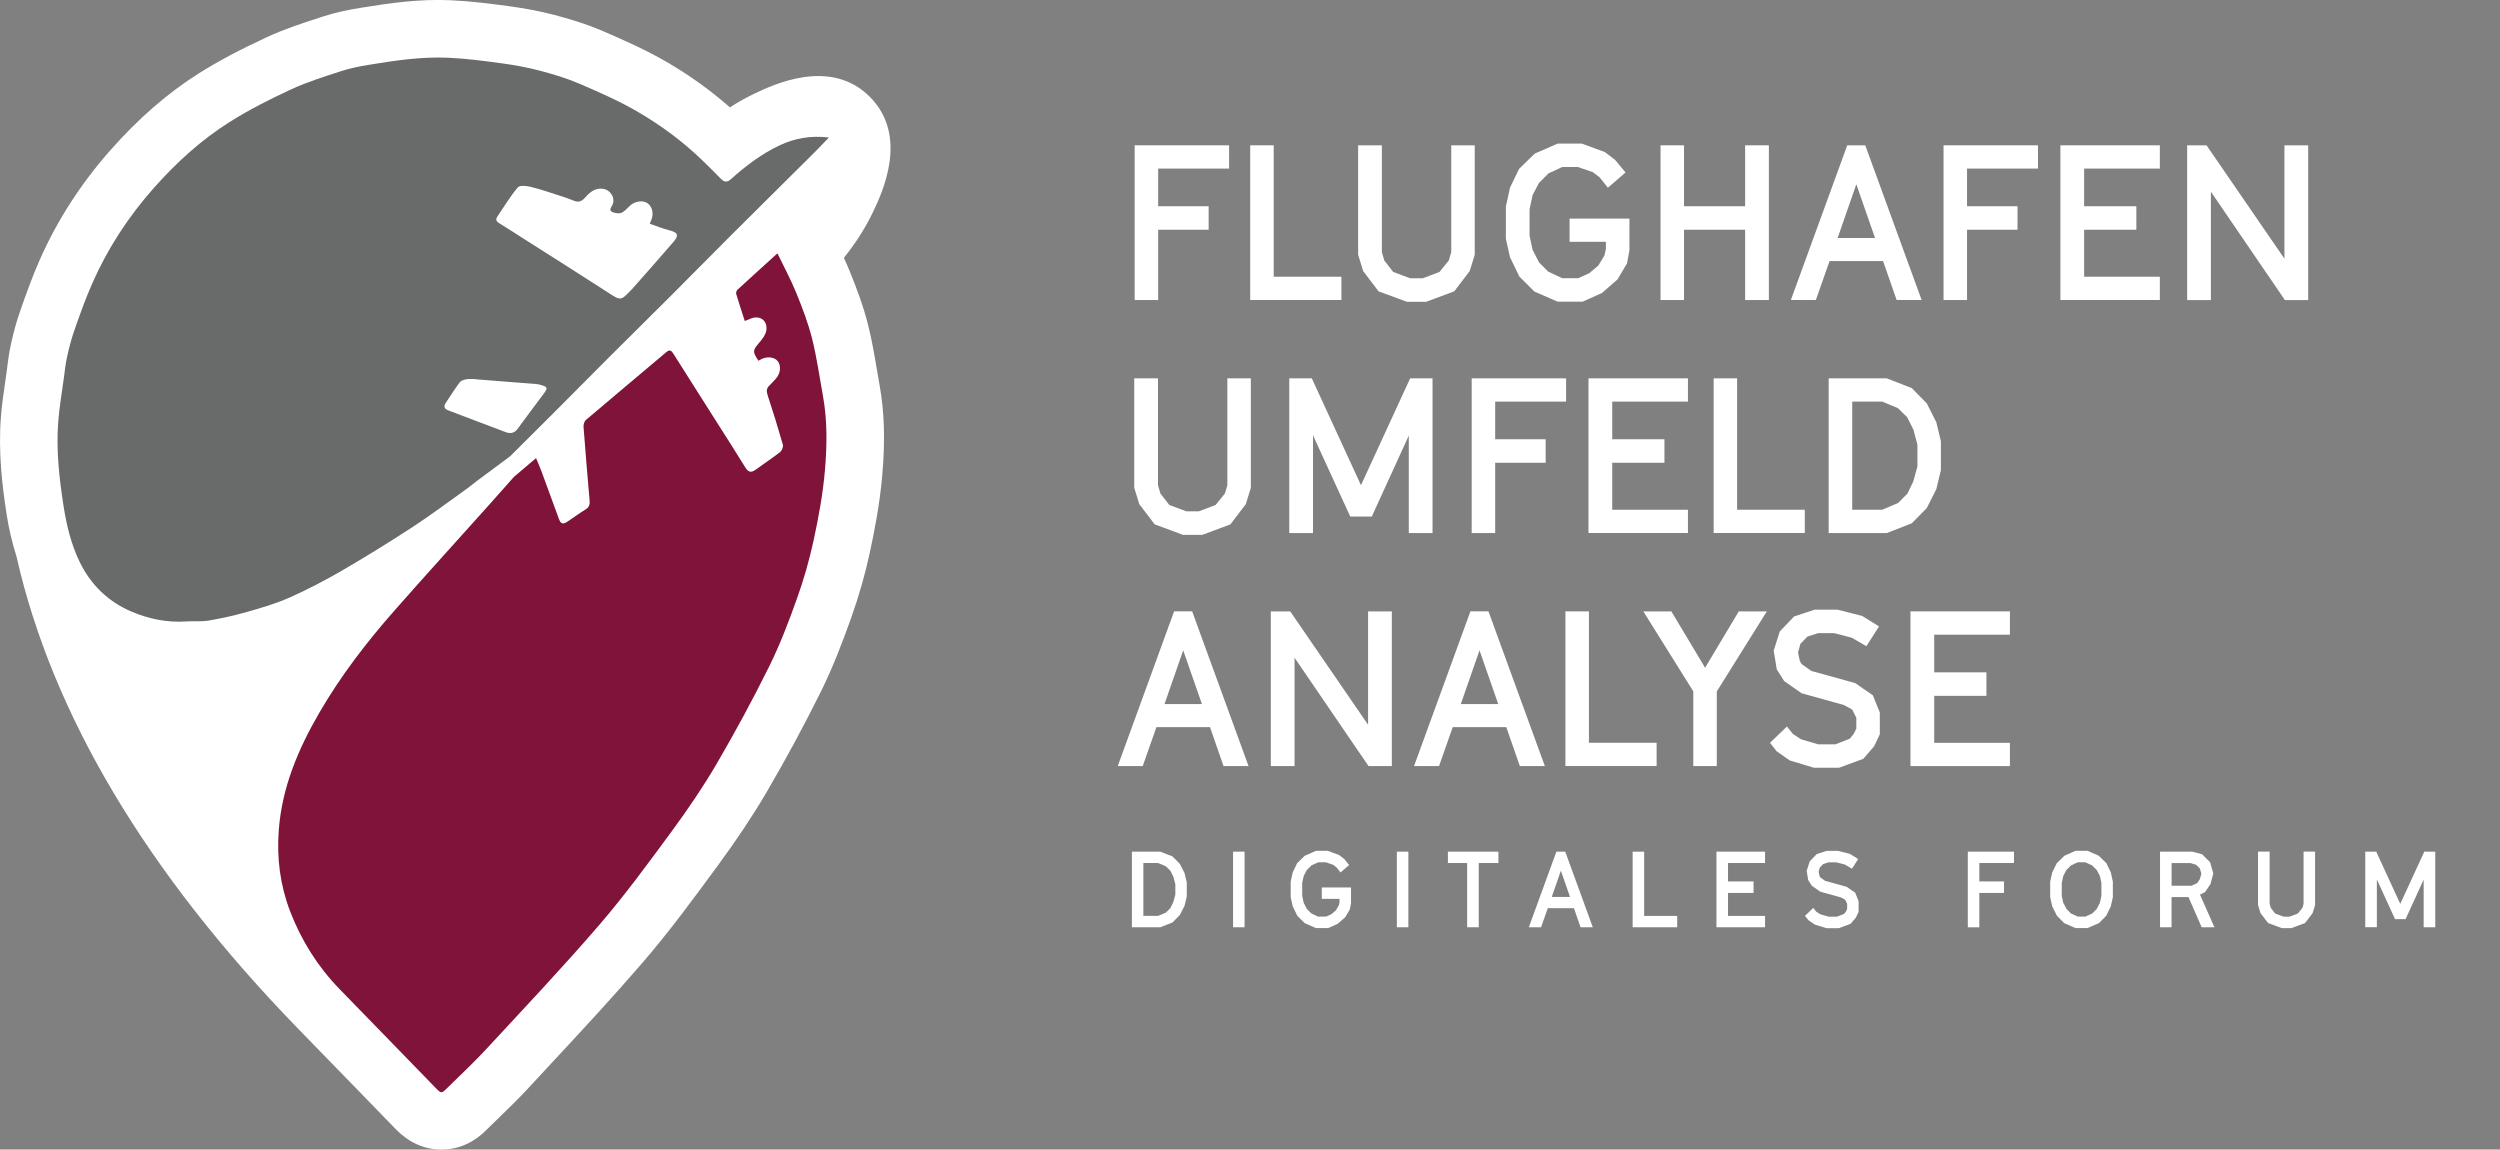
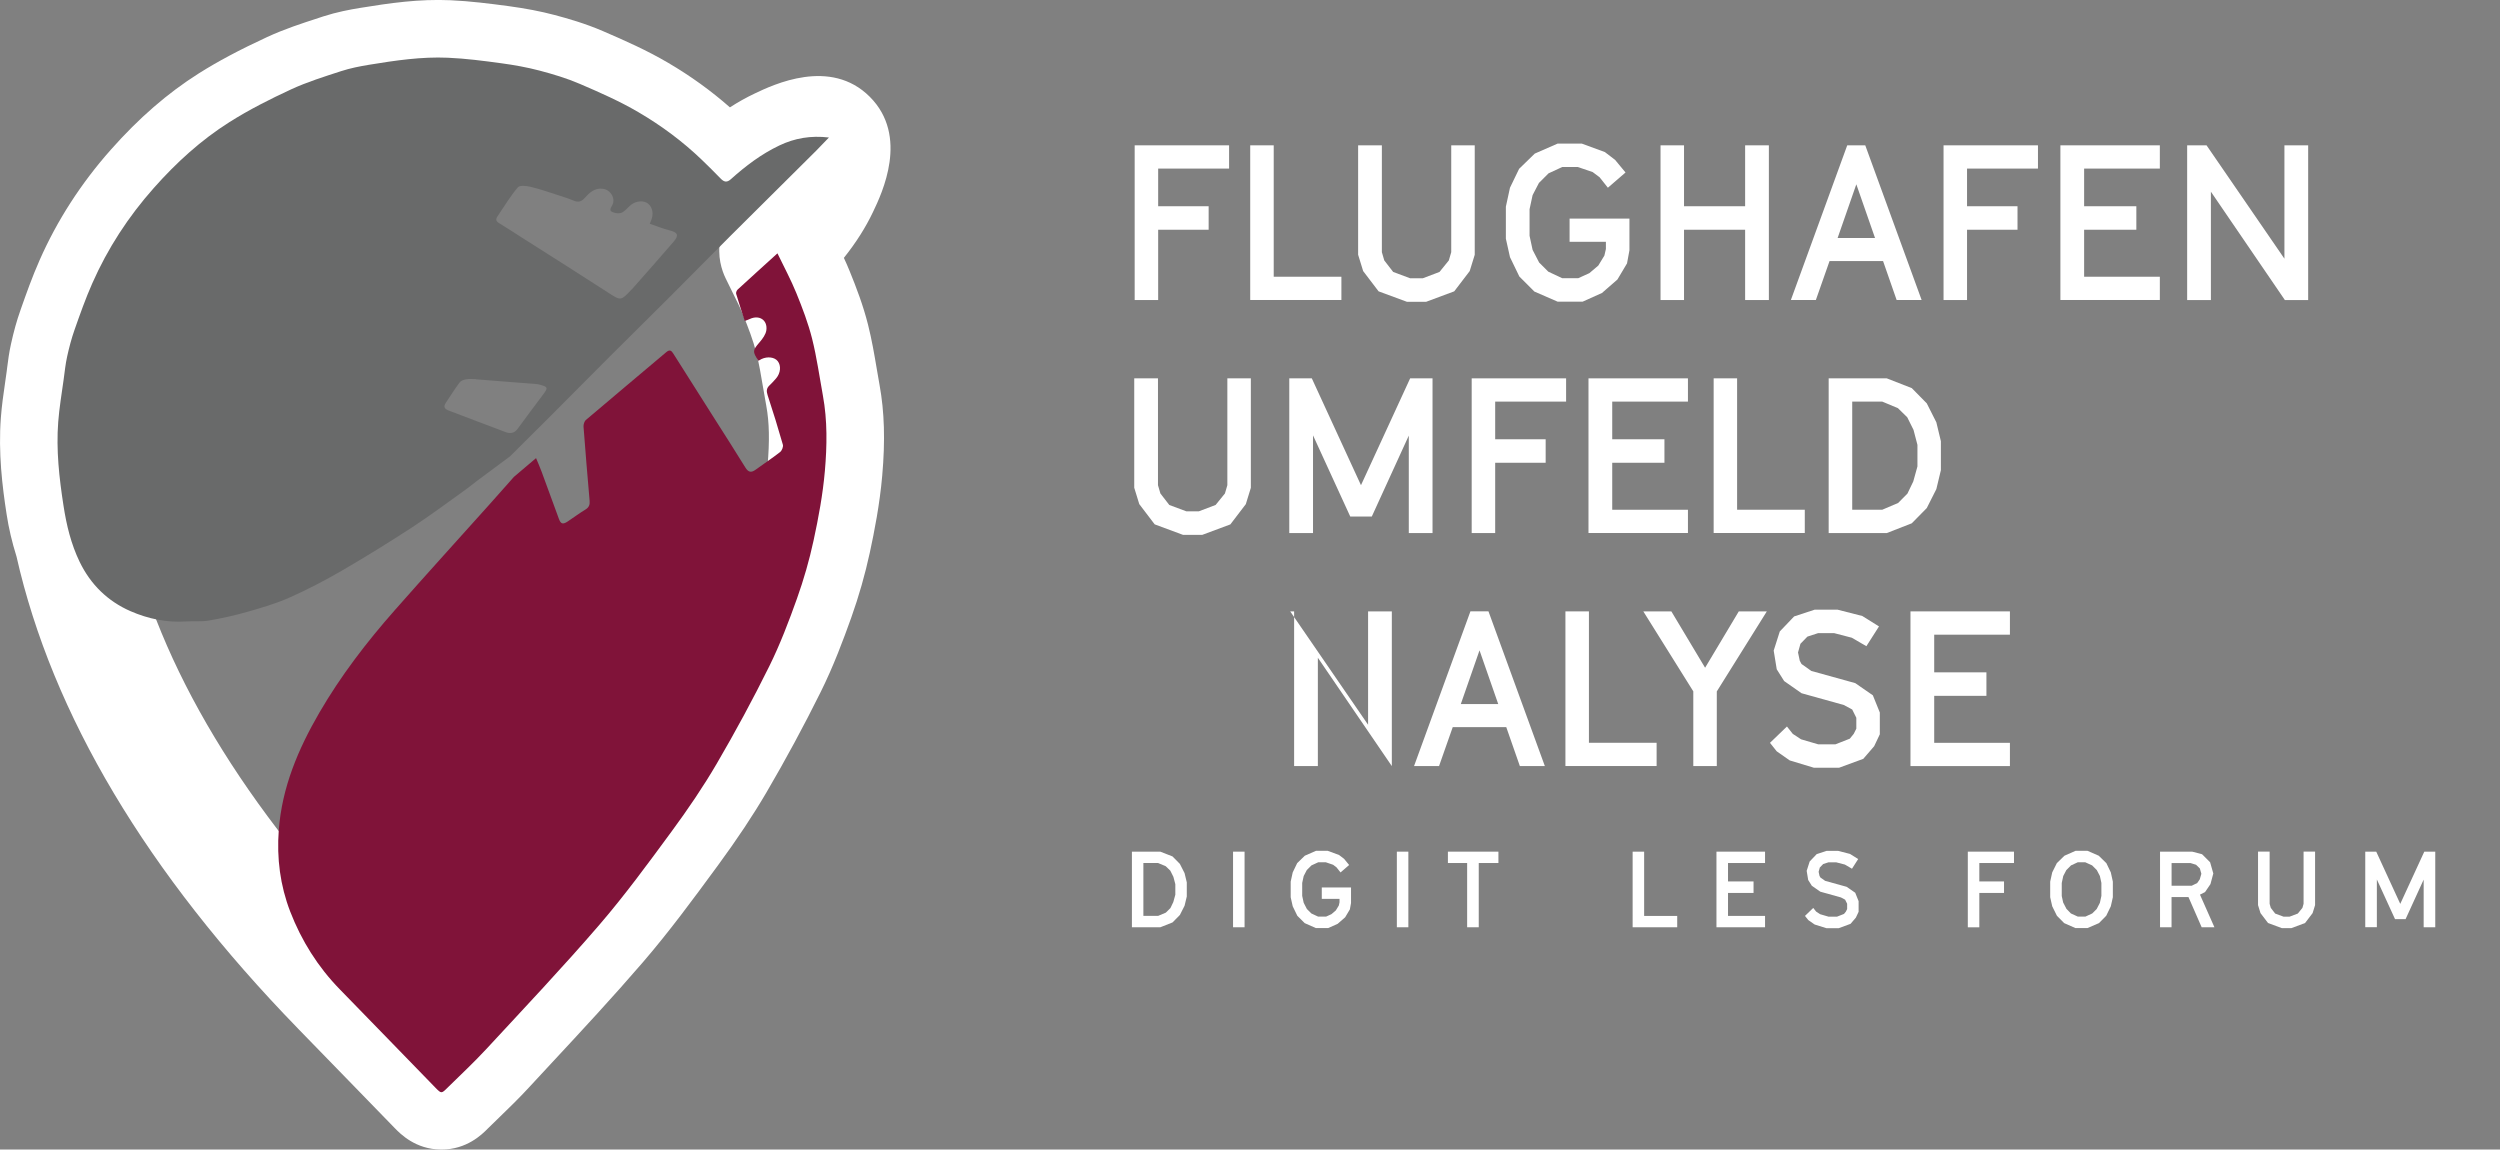
<svg xmlns="http://www.w3.org/2000/svg" version="1.1" id="Ebene_1" x="0px" y="0px" viewBox="0 0 517.11 237.78" style="enable-background:new 0 0 517.11 237.78;" xml:space="preserve">
  <rect x="0" y="0" width="517.11" height="237.78" fill="#808080" stroke="none" />
  <style type="text/css"> .st0{fill:#FFFFFF;} .st1{fill:#696A6A;} .st2{fill:#801339;} </style>
  <g>
-     <path class="st0" d="M168,70.03c-0.81-3.21-2-6.34-3.25-9.41c-1.12-2.76-2.55-5.39-3.92-8.25c-0.63-1.23,1.29-2.8,2.04-3.64 c2.73-3.04,5.18-6.27,6.96-10c1.54-3.22,3.61-8.33,1.66-10.28s-7.06,0.12-10.28,1.66c-3.73,1.78-6.96,4.23-10,6.96 c-0.84,0.75-1.42,0.59-2.12-0.13c-1.28-1.31-2.58-2.6-3.9-3.88c-3.95-3.8-8.34-7.05-13.03-9.8c-3.88-2.27-8.04-4.1-12.17-5.89 c-2.69-1.16-5.52-2.01-8.36-2.76c-2.6-0.69-5.27-1.16-7.93-1.52c-3.66-0.5-7.35-0.97-11.03-1.14c-5.47-0.24-10.88,0.57-16.26,1.45 c-1.96,0.32-3.93,0.7-5.81,1.32c-3.5,1.14-7.04,2.24-10.37,3.78c-4.36,2.02-8.68,4.2-12.73,6.76c-5.89,3.73-11.03,8.42-15.67,13.65 c-5.25,5.93-9.53,12.49-12.72,19.72c-1.38,3.14-2.52,6.38-3.67,9.62c-0.63,1.79-1.11,3.64-1.52,5.49 c-0.35,1.57-0.51,3.19-0.73,4.79c-0.39,2.92-0.9,5.83-1.12,8.77c-0.44,5.8,0.2,11.53,1.09,17.27c0.4,2.56,1.01,5.03,1.79,7.45 c10.31,46.41,46.07,82.98,55.39,92.56c6.64,6.79,13.23,13.63,19.86,20.43c1.12,1.15,1.18,1.13,2.37-0.04 c2.7-2.66,5.49-5.25,8.06-8.03c7.86-8.5,15.82-16.92,23.38-25.69c5.32-6.17,10.15-12.78,14.98-19.36 c3.33-4.53,6.51-9.19,9.34-14.04c3.84-6.56,7.46-13.27,10.83-20.08c2.24-4.53,4.05-9.29,5.75-14.05c1.39-3.9,2.55-7.92,3.42-11.97 c1.02-4.75,1.92-9.56,2.34-14.39c0.45-5.18,0.54-10.43-0.41-15.61C169.51,77.86,168.97,73.89,168,70.03z" />
    <path class="st0" d="M91.33,237.78c-0.04,0-0.08,0-0.13,0c-5.27-0.05-8.39-3.25-9.56-4.45c-2.85-2.93-5.69-5.86-8.54-8.79 c-3.77-3.88-7.53-7.76-11.31-11.63l-0.19-0.2c-31.23-32.13-50.8-64.96-58.18-97.58c-0.94-3-1.61-5.86-2.05-8.74 c-0.9-5.81-1.74-12.74-1.19-19.99c0.19-2.52,0.53-4.87,0.86-7.14c0.11-0.77,0.22-1.55,0.33-2.32l0.12-0.96 c0.18-1.43,0.39-3.05,0.78-4.8c0.58-2.64,1.19-4.83,1.92-6.89l0.08-0.24c1.17-3.32,2.38-6.75,3.92-10.23 c3.62-8.22,8.57-15.89,14.7-22.81c5.82-6.58,11.79-11.75,18.22-15.82c3.93-2.48,8.41-4.87,14.09-7.5C58.85,6,62.41,4.85,65.85,3.73 l1.03-0.34c2.78-0.9,5.51-1.41,7.59-1.75c6.14-1,12.2-1.88,18.71-1.59c4.14,0.19,8.08,0.69,12.1,1.23 c3.47,0.47,6.54,1.06,9.38,1.81c2.75,0.73,6.38,1.76,10.04,3.34c4.6,1.98,9.1,3.98,13.48,6.55c4.64,2.72,8.93,5.82,12.8,9.23 c1.68-1.09,3.37-2.03,5.09-2.85c3.88-1.85,15.69-7.49,23.84,0.66c8.15,8.15,2.52,19.96,0.66,23.84c-1.53,3.21-3.48,6.29-6.02,9.48 c0.42,0.9,0.83,1.83,1.22,2.8c1.37,3.37,2.77,7.03,3.77,10.99l0,0c0.8,3.18,1.32,6.25,1.82,9.21c0.19,1.1,0.37,2.2,0.57,3.29 c1.01,5.54,1.19,11.5,0.55,18.78c-0.52,5.95-1.64,11.61-2.56,15.87c-0.97,4.49-2.26,9.02-3.84,13.46 c-1.65,4.63-3.69,10.08-6.3,15.34c-3.47,7-7.25,14-11.23,20.8c-2.77,4.73-6.05,9.66-10.02,15.08l-0.43,0.58 c-4.75,6.47-9.66,13.15-15.12,19.49c-6.19,7.19-12.68,14.18-18.96,20.93c-1.57,1.69-3.13,3.38-4.7,5.07 c-2.04,2.21-4.13,4.23-6.14,6.18c-0.77,0.75-1.54,1.49-2.3,2.24C99.71,234.65,96.53,237.78,91.33,237.78z M90.63,23.82 c-3.81,0-7.86,0.61-12.32,1.33c-1.31,0.21-2.82,0.49-4.04,0.88l-1.07,0.35c-2.9,0.94-5.64,1.83-7.99,2.92 c-4.79,2.22-8.3,4.08-11.37,6.02c-4.51,2.85-8.81,6.61-13.12,11.48c-4.49,5.07-8.11,10.67-10.74,16.63 c-1.17,2.65-2.18,5.51-3.25,8.54l-0.08,0.24c-0.4,1.13-0.75,2.43-1.12,4.1c-0.15,0.7-0.28,1.66-0.41,2.67l-0.15,1.13 c-0.12,0.86-0.24,1.71-0.36,2.56c-0.28,1.96-0.55,3.8-0.68,5.51c-0.37,4.84,0.26,9.86,0.98,14.56c0.28,1.8,0.72,3.64,1.36,5.63 l0.29,1.06c6.32,28.42,23.85,57.58,52.13,86.67l0.17,0.18c3.78,3.87,7.56,7.77,11.35,11.67c0.42,0.44,0.85,0.88,1.27,1.31 c0.13-0.13,0.25-0.27,0.37-0.4c1.58-1.7,3.16-3.41,4.74-5.11c6.13-6.6,12.46-13.42,18.36-20.27c4.86-5.64,9.28-11.67,13.97-18.05 l0.43-0.58c3.48-4.74,6.31-8.99,8.66-13c3.7-6.33,7.22-12.84,10.44-19.35c2.05-4.14,3.71-8.58,5.21-12.76 c1.23-3.46,2.24-6.98,2.99-10.47c0.77-3.59,1.71-8.29,2.11-12.92c0.45-5.17,0.37-9-0.26-12.43c-0.22-1.2-0.42-2.4-0.63-3.6 c-0.44-2.63-0.86-5.11-1.44-7.38l0,0c-0.64-2.54-1.69-5.26-2.73-7.83c-0.6-1.48-1.41-3.1-2.27-4.82c-0.44-0.89-0.89-1.78-1.33-2.71 c-0.79-1.62-1.79-4.56-1.09-8.15c-3.06-0.29-6.05-1.69-8.48-4.18c-1.15-1.18-2.37-2.39-3.62-3.6c-3.14-3.02-6.77-5.75-10.81-8.12 c-3.22-1.89-6.82-3.48-10.86-5.22c-2.21-0.95-4.73-1.67-6.68-2.18c-1.88-0.5-4-0.9-6.49-1.24c-3.46-0.47-6.82-0.9-9.97-1.04 C91.63,23.83,91.13,23.82,90.63,23.82z" />
  </g>
  <g>
    <g>
      <path class="st1" d="M98.63,99.49c-0.85,0.66-1.69,1.35-2.57,1.97c-3.59,2.56-7.13,5.21-10.82,7.62 c-4.8,3.12-9.67,6.14-14.62,9.01c-3.5,2.03-7.12,3.91-10.82,5.55c-2.77,1.23-5.73,2.08-8.66,2.92c-2.62,0.75-5.29,1.34-7.98,1.8 c-1.5,0.26-3.08,0.07-4.62,0.18c-4.03,0.28-7.91-0.54-11.54-2.12c-4.72-2.06-8.26-5.52-10.53-10.21 c-1.78-3.69-2.72-7.58-3.34-11.64c-0.89-5.74-1.53-11.48-1.09-17.28c0.22-2.93,0.72-5.85,1.12-8.77c0.22-1.6,0.38-3.21,0.73-4.79 c0.41-1.85,0.89-3.7,1.52-5.49c1.14-3.24,2.28-6.48,3.67-9.62c3.19-7.24,7.46-13.79,12.72-19.72c4.64-5.24,9.78-9.93,15.67-13.65 c4.05-2.56,8.37-4.74,12.73-6.76c3.33-1.54,6.87-2.64,10.37-3.78c1.88-0.61,3.85-1,5.81-1.32c5.38-0.88,10.8-1.69,16.26-1.45 c3.69,0.16,7.37,0.64,11.03,1.14c2.67,0.36,5.34,0.84,7.93,1.52c2.83,0.75,5.67,1.6,8.36,2.76c4.14,1.78,8.3,3.61,12.17,5.89 c4.69,2.75,9.09,6.01,13.03,9.8c1.32,1.27,2.62,2.56,3.9,3.88c0.7,0.72,1.28,0.88,2.12,0.13c3.04-2.73,6.27-5.18,10-6.96 c3.22-1.54,6.53-2.1,10.28-1.66c-0.93,0.96-1.76,1.85-2.61,2.7c-5.94,5.91-11.9,11.8-17.83,17.72 c-4.19,4.18-8.33,8.41-12.52,12.59c-4.21,4.21-8.46,8.39-12.68,12.6c-3.98,3.98-7.93,7.98-11.9,11.96 c-2.8,2.8-5.61,5.59-8.42,8.38L98.63,99.49z M134.4,46.28c0.12-0.29,0.17-0.44,0.24-0.59c0.61-1.32,0.38-2.75-0.57-3.55 c-0.86-0.73-2.48-0.63-3.57,0.25c-0.65,0.52-1.17,1.26-1.9,1.6c-0.51,0.24-1.32,0.12-1.89-0.11c-0.83-0.33-0.32-0.95-0.06-1.45 c0.72-1.4-0.35-3.17-1.94-3.38c-1.76-0.23-2.82,0.86-3.82,1.95c-0.73,0.8-1.39,0.86-2.32,0.47c-0.98-0.42-2.02-0.74-3.04-1.07 c-1.93-0.62-3.84-1.29-5.8-1.76c-0.85-0.21-2.24-0.35-2.63,0.12c-1.57,1.87-2.84,3.99-4.21,6.01c-0.41,0.61-0.29,1,0.37,1.4 c1.74,1.05,3.43,2.18,5.15,3.27c5.75,3.66,11.53,7.29,17.25,11c2.75,1.78,2.7,1.85,4.93-0.51c0.03-0.03,0.07-0.05,0.1-0.08 c2.88-3.28,5.8-6.53,8.64-9.85c1.17-1.37,0.85-1.93-0.9-2.37C137.08,47.29,135.78,46.75,134.4,46.28z M98.48,78.46 c0-0.01,0-0.03,0-0.04c-0.67,0-1.35-0.08-2,0.03c-0.49,0.08-1.11,0.27-1.39,0.63c-1.02,1.36-1.92,2.81-2.87,4.23 c-0.52,0.79-0.33,1.26,0.57,1.6c3.95,1.48,7.87,3.02,11.82,4.48c0.89,0.33,1.76,0.26,2.43-0.66c1.78-2.46,3.63-4.86,5.43-7.3 c0.9-1.22,0.82-1.4-0.7-1.83c-0.24-0.07-0.49-0.13-0.73-0.15C106.86,79.11,102.67,78.78,98.48,78.46z" />
      <path class="st2" d="M110.88,94.76c0.39,0.94,0.8,1.86,1.15,2.81c1.2,3.23,2.38,6.47,3.56,9.71c0.39,1.09,0.81,1.26,1.81,0.6 c1.25-0.83,2.45-1.73,3.73-2.51c0.72-0.44,0.9-1,0.83-1.78c-0.44-5.11-0.88-10.22-1.26-15.33c-0.03-0.47,0.17-1.13,0.51-1.41 c5.52-4.7,11.09-9.34,16.62-14.02c0.73-0.62,1.08-0.27,1.46,0.34c2.82,4.47,5.66,8.93,8.49,13.4c2.14,3.38,4.31,6.73,6.4,10.14 c0.62,1,1.22,1.1,2.12,0.44c1.68-1.23,3.43-2.37,5.06-3.65c0.38-0.3,0.7-1.1,0.57-1.53c-0.98-3.43-2.03-6.84-3.15-10.23 c-0.27-0.83-0.25-1.42,0.38-2.02c0.49-0.46,0.94-0.95,1.37-1.45c0.94-1.1,1.08-2.63,0.34-3.57c-0.65-0.83-2.11-1.02-3.35-0.44 c-0.22,0.1-0.43,0.24-0.64,0.36c-1.28-1.92-1.21-2.15,0.24-3.83c0.62-0.72,1.28-1.61,1.4-2.5c0.27-2.11-1.49-3.22-3.43-2.31 c-0.29,0.14-0.6,0.24-1.04,0.41c-0.62-1.93-1.23-3.77-1.78-5.62c-0.07-0.25,0.1-0.69,0.31-0.88c2.66-2.45,5.35-4.87,8.23-7.49 c1.38,2.86,2.8,5.49,3.92,8.25c1.25,3.07,2.44,6.2,3.25,9.41c0.97,3.86,1.51,7.83,2.23,11.75c0.95,5.18,0.86,10.42,0.41,15.61 c-0.42,4.83-1.31,9.64-2.34,14.39c-0.87,4.05-2.03,8.06-3.42,11.97c-1.7,4.76-3.51,9.53-5.75,14.05 c-3.37,6.81-7,13.52-10.83,20.08c-2.83,4.85-6.01,9.51-9.34,14.04c-4.83,6.57-9.66,13.18-14.98,19.36 c-7.55,8.77-15.52,17.19-23.38,25.69c-2.57,2.78-5.36,5.37-8.06,8.03c-1.18,1.17-1.24,1.19-2.37,0.04 c-6.63-6.8-13.22-13.64-19.86-20.43c-4.55-4.66-7.94-10.08-10.27-16.11c-2.07-5.38-2.79-11-2.36-16.8 c0.66-8.86,4.01-16.76,8.39-24.31c4.43-7.63,9.78-14.6,15.6-21.2c6.5-7.38,13.12-14.66,19.68-21.98c1.67-1.86,3.33-3.73,4.98-5.61 L110.88,94.76z" />
    </g>
  </g>
  <g>
-     <path class="st0" d="M250.28,150.4H239.2l-2.83,8.05h-5.17l11.66-32h3.73l11.66,32h-5.17L250.28,150.4z M248.61,145.63l-3.87-11.11 l-3.87,11.11H248.61z" />
-     <path class="st0" d="M262.87,126.46h4l16.11,23.45v-23.45h4.91v32h-4.82l-15.3-22.41v22.41h-4.91V126.46z" />
+     <path class="st0" d="M262.87,126.46h4l16.11,23.45v-23.45h4.91v32l-15.3-22.41v22.41h-4.91V126.46z" />
    <path class="st0" d="M311.56,150.4h-11.07l-2.83,8.05h-5.17l11.66-32h3.73l11.66,32h-5.17L311.56,150.4z M309.9,145.63l-3.87-11.11 l-3.87,11.11H309.9z" />
    <path class="st0" d="M323.8,126.46h4.86v27.18h14v4.81H323.8V126.46z" />
    <path class="st0" d="M350.26,143.02l-10.35-16.56h5.8l6.98,11.66l6.97-11.66h5.8l-10.35,16.56v15.43h-4.86V143.02z" />
    <path class="st0" d="M370.2,157.29l-2.7-1.89l-1.39-1.75l3.51-3.38l1.21,1.53l1.71,1.12l3.55,1.04h3.56l2.97-1.17l0.81-0.99 l0.54-1.08v-2.25l-0.85-1.71l-1.75-0.94l-8.73-2.43l-3.6-2.52l-1.53-2.43l-0.63-3.87l1.26-3.96l2.97-3.11l4.23-1.39h4.77l5.09,1.3 l3.46,2.16l-2.61,4.09l-3.01-1.75l-3.65-0.95h-3.33l-2.21,0.72l-1.44,1.48l-0.5,1.8l0.36,1.71l0.36,0.67l2.03,1.44l9.09,2.52 l3.64,2.52l1.44,3.56v4.5l-1.17,2.47l-2.25,2.61l-5,1.84h-5.22L370.2,157.29z" />
    <path class="st0" d="M395.17,126.46h20.57v4.82h-15.66v7.79h10.8v4.86h-10.8v9.72h15.66v4.81h-20.57V126.46z" />
  </g>
  <g>
    <path class="st0" d="M234.7,30.06h19.53v4.81h-14.67v7.79H250v4.86h-10.44v14.54h-4.86V30.06z" />
    <path class="st0" d="M258.6,30.06h4.86v27.18h14v4.81H258.6V30.06z" />
    <path class="st0" d="M285.15,60.26l-3.19-4.19l-1.04-3.38V30.06h4.91v22.1l0.5,1.71l1.84,2.38l3.51,1.31h2.61l3.46-1.31l1.93-2.38 l0.5-1.71v-22.1h4.86V52.7L304,56.07l-3.2,4.19l-5.8,2.16h-4L285.15,60.26z" />
    <path class="st0" d="M317.37,60.3l-3.1-3.1l-1.94-4.01l-0.85-3.82v-6.62l0.85-3.92l1.89-3.91l3.24-3.15l4.73-2.07h4.99l4.77,1.75 l2.12,1.62l2.16,2.61l-3.65,3.15l-1.71-2.16l-1.44-1.08l-3.06-1.04h-3.24l-2.83,1.31l-1.98,1.98l-1.31,2.52l-0.63,2.92v5.49 l0.63,2.92l1.35,2.61l1.89,1.89l2.88,1.35h3.33l2.29-1.04l1.85-1.57l1.26-2.07l0.31-1.35v-1.49h-7.51v-4.81h12.38v6.57l-0.5,2.7 l-1.98,3.33l-3.2,2.79l-4,1.8h-5.17L317.37,60.3z" />
    <path class="st0" d="M343.47,30.06h4.86v12.6h12.64v-12.6h4.91v32h-4.91V47.52h-12.64v14.54h-4.86V30.06z" />
    <path class="st0" d="M389.5,54h-11.07l-2.83,8.06h-5.17l11.66-32h3.73l11.66,32h-5.17L389.5,54z M387.84,49.23l-3.87-11.11 l-3.87,11.11H387.84z" />
    <path class="st0" d="M402.01,30.06h19.53v4.81h-14.67v7.79h10.44v4.86h-10.44v14.54h-4.86V30.06z" />
    <path class="st0" d="M426.18,30.06h20.57v4.81h-15.66v7.79h10.8v4.86h-10.8v9.72h15.66v4.81h-20.57V30.06z" />
    <path class="st0" d="M452.41,30.06h4l16.11,23.45V30.06h4.91v32h-4.82l-15.3-22.41v22.41h-4.91V30.06z" />
  </g>
  <g>
    <path class="st0" d="M238.84,108.46l-3.19-4.19l-1.04-3.38V78.26h4.91v22.1l0.5,1.71l1.84,2.38l3.51,1.31h2.61l3.46-1.31l1.93-2.38 l0.5-1.71v-22.1h4.86v22.64l-1.04,3.38l-3.2,4.19l-5.8,2.16h-4L238.84,108.46z" />
    <path class="st0" d="M266.7,78.26h4.64l10.17,22.1l10.17-22.1h4.63v32h-4.91V90.1l-7.65,16.74h-4.46l-7.7-16.79v20.21h-4.91V78.26z " />
    <path class="st0" d="M304.41,78.26h19.53v4.81h-14.67v7.79h10.44v4.86h-10.44v14.54h-4.86V78.26z" />
    <path class="st0" d="M328.57,78.26h20.57v4.81h-15.66v7.79h10.8v4.86h-10.8v9.72h15.66v4.81h-20.57V78.26z" />
    <path class="st0" d="M354.45,78.26h4.86v27.18h14v4.81h-18.85V78.26z" />
    <path class="st0" d="M378.25,78.26h12.02l5.17,2.02l3.1,3.15l1.98,3.92l0.94,3.91v5.99l-0.94,3.92l-1.98,3.92l-3.1,3.15l-5.17,2.02 h-12.02V78.26z M389.32,105.44l3.29-1.4l1.93-1.94l1.21-2.52l0.86-3.1v-4.46l-0.81-3.1l-1.3-2.61l-1.93-1.89l-3.24-1.35h-6.21 v22.37H389.32z" />
  </g>
  <g>
    <path class="st0" d="M234.13,176.16H240l2.53,0.99l1.52,1.54l0.97,1.91l0.46,1.91v2.93l-0.46,1.91l-0.97,1.91l-1.52,1.54L240,191.8 h-5.87V176.16z M239.54,189.45l1.61-0.68l0.95-0.95l0.59-1.23l0.42-1.52v-2.18l-0.4-1.52l-0.64-1.28l-0.95-0.92l-1.58-0.66h-3.04 v10.93H239.54z" />
    <path class="st0" d="M255.05,176.16h2.38v15.64h-2.38V176.16z" />
    <path class="st0" d="M269.86,190.94l-1.52-1.52l-0.95-1.96l-0.42-1.87v-3.23l0.42-1.91l0.92-1.91l1.58-1.54l2.31-1.01h2.44 l2.33,0.86l1.04,0.79l1.05,1.28l-1.78,1.54l-0.84-1.06l-0.7-0.53l-1.5-0.51h-1.58l-1.39,0.64l-0.97,0.97l-0.64,1.23l-0.31,1.43 v2.68l0.31,1.43l0.66,1.28l0.92,0.92l1.41,0.66h1.63l1.12-0.51l0.9-0.77l0.62-1.01l0.15-0.66v-0.73h-3.67v-2.35h6.05v3.21 l-0.24,1.32l-0.97,1.63l-1.56,1.36l-1.96,0.88h-2.53L269.86,190.94z" />
    <path class="st0" d="M288.93,176.16h2.38v15.64h-2.38V176.16z" />
    <path class="st0" d="M303.47,178.51h-3.98v-2.35h10.45v2.35h-4.07v13.29h-2.4V178.51z" />
-     <path class="st0" d="M325.56,187.86h-5.41l-1.39,3.94h-2.53l5.7-15.64h1.83l5.7,15.64h-2.53L325.56,187.86z M324.75,185.53 l-1.89-5.43l-1.89,5.43H324.75z" />
    <path class="st0" d="M337.7,176.16h2.38v13.29h6.84v2.35h-9.22V176.16z" />
    <path class="st0" d="M355.04,176.16h10.05v2.35h-7.66v3.81h5.28v2.38h-5.28v4.75h7.66v2.35h-10.05V176.16z" />
    <path class="st0" d="M375.35,191.23l-1.32-0.92l-0.68-0.86l1.71-1.65l0.59,0.75l0.84,0.55l1.74,0.51h1.74l1.45-0.57l0.39-0.48 l0.26-0.53v-1.1l-0.42-0.84l-0.86-0.46l-4.27-1.19l-1.76-1.23l-0.75-1.19l-0.31-1.89l0.62-1.94l1.45-1.52l2.07-0.68h2.33l2.49,0.64 l1.69,1.06l-1.28,2l-1.47-0.86l-1.78-0.46h-1.63l-1.08,0.35l-0.7,0.73l-0.24,0.88l0.18,0.84l0.18,0.33l0.99,0.7l4.44,1.23 l1.78,1.23l0.7,1.74v2.2l-0.57,1.21l-1.1,1.28l-2.44,0.9h-2.55L375.35,191.23z" />
    <path class="st0" d="M407.03,176.16h9.55v2.35h-7.17v3.81h5.11v2.38h-5.11v7.11h-2.38V176.16z" />
    <path class="st0" d="M426.96,190.94l-1.5-1.52l-0.97-1.96l-0.42-1.87v-3.23l0.42-1.91l0.95-1.91l1.58-1.54l2.29-1.01h2.49 l2.31,1.01l1.58,1.54l0.92,1.91l0.42,1.91v3.23l-0.42,1.87l-0.95,1.96l-1.5,1.52l-2.38,1.03h-2.49L426.96,190.94z M431.34,189.6 l1.43-0.66l0.92-0.92l0.66-1.28l0.31-1.43v-2.68l-0.31-1.43l-0.64-1.23l-0.97-0.97l-1.41-0.64h-1.56l-1.39,0.64l-0.97,0.97 l-0.64,1.23l-0.31,1.45v2.68l0.29,1.34l0.68,1.32l0.92,0.95l1.45,0.66H431.34z" />
    <path class="st0" d="M446.8,176.16h6.64l2.04,0.53l1.67,1.67l0.66,2.31l-0.59,2.2l-1.12,1.65l-1.05,0.53l2.99,6.75h-2.64 l-2.73-6.25h-3.5v6.25h-2.38V176.16z M453.36,183.2l1.12-0.55l0.53-0.77l0.33-1.14l-0.31-1.1l-0.79-0.77l-1.14-0.35h-3.92v4.69 H453.36z" />
    <path class="st0" d="M469.13,190.92l-1.56-2.05l-0.51-1.65v-11.07h2.4v10.8l0.24,0.84l0.9,1.17l1.72,0.64h1.28l1.69-0.64l0.95-1.17 l0.24-0.84v-10.8h2.38v11.07l-0.51,1.65l-1.56,2.05l-2.84,1.06h-1.96L469.13,190.92z" />
    <path class="st0" d="M489.24,176.16h2.27l4.97,10.8l4.97-10.8h2.27v15.64h-2.4v-9.86l-3.74,8.18h-2.18l-3.76-8.21v9.88h-2.4V176.16 z" />
  </g>
</svg>